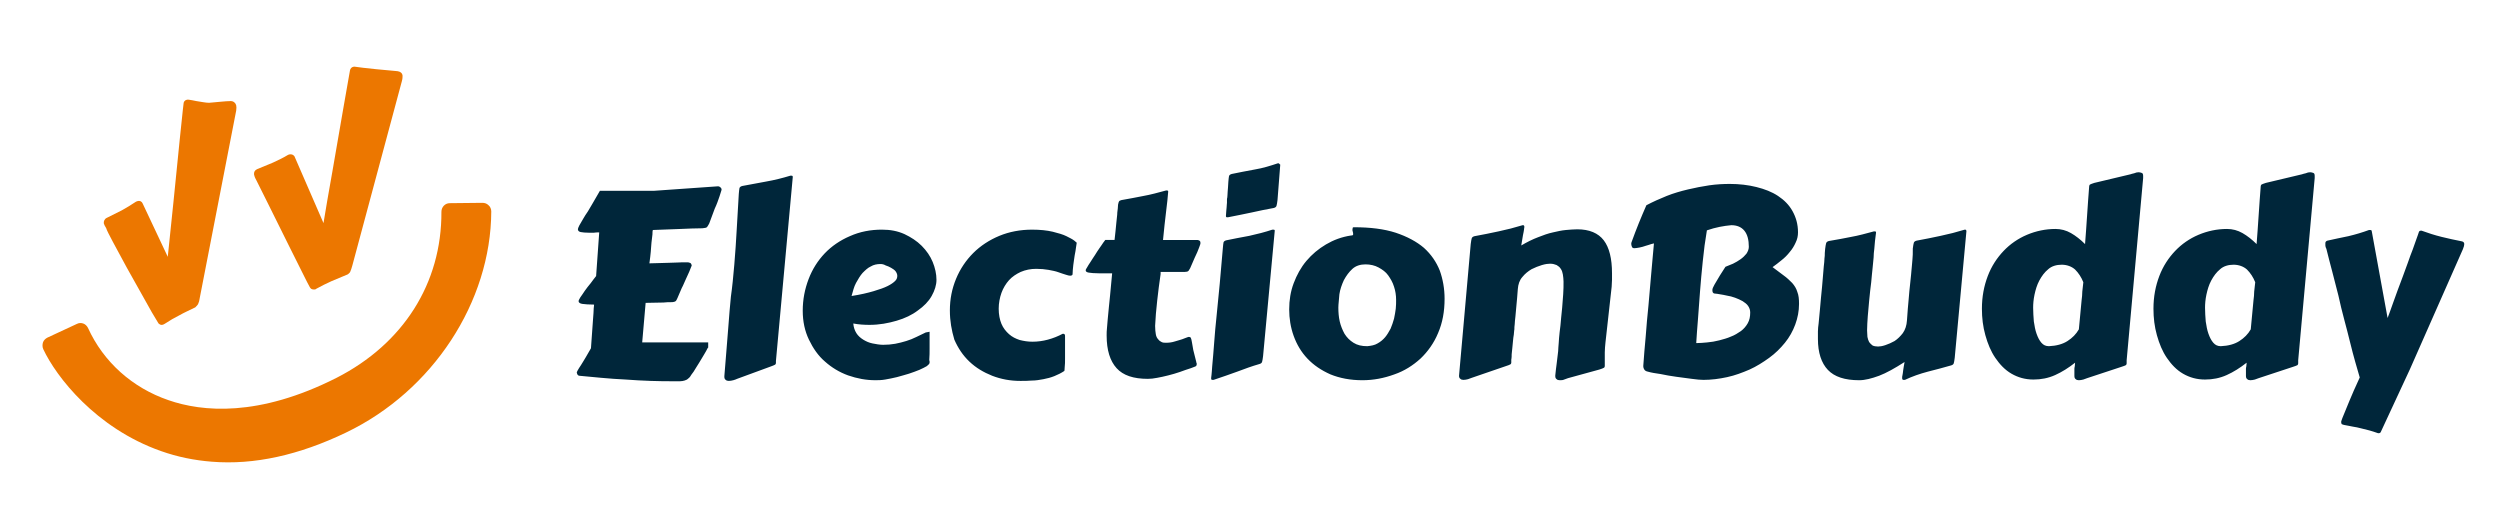
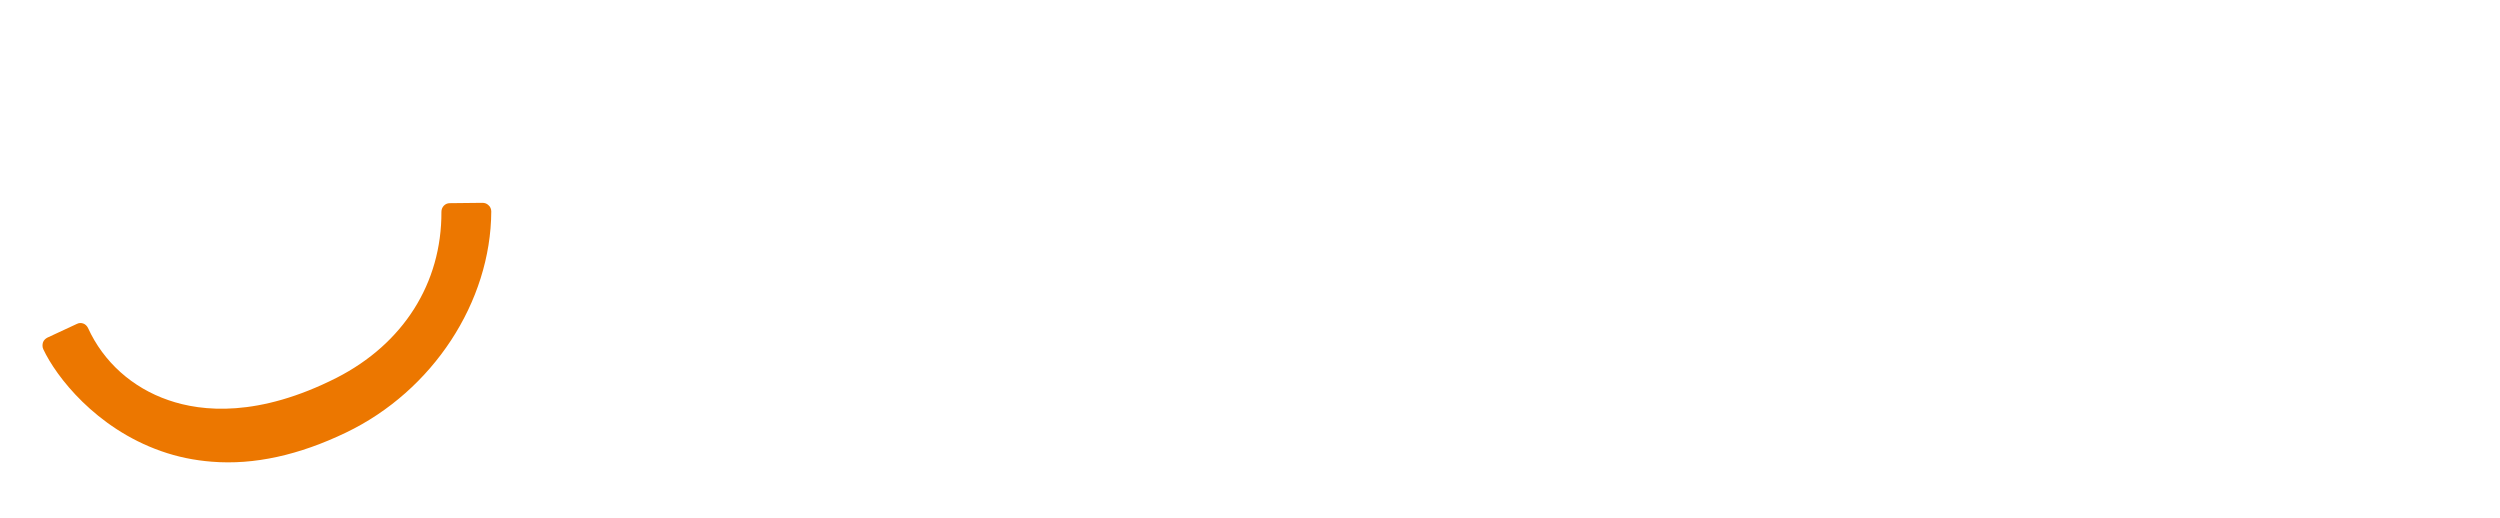
<svg xmlns="http://www.w3.org/2000/svg" xml:space="preserve" id="Layer_1" x="0" y="0" style="enable-background:new 0 0 727.2 150.6" version="1.1" viewBox="0 0 727.2 150.6">
  <style type="text/css">.st0{fill:#00263a}.st1{fill:#ec7700}</style>
-   <path d="M201.1 77.5c-.1.3-.3.8-.6 1.5-.3.6-.6 1.4-1 2.2-.4.8-.7 1.7-1.2 2.6-.4.9-.8 1.8-1.2 2.8-.1.3-.3.6-.4.8-.1.2-.3.3-.6.4-.3.1-.7.1-1.1.1-.5 0-1.2 0-2 .1l-5.2.1-1 11.5H206v1.5c-.1 0-.3.4-.6 1s-.8 1.3-1.3 2.2c-.5.8-1 1.7-1.6 2.6-.5.9-1 1.6-1.4 2.1-.2.4-.5.8-.9 1.1-.3.3-.7.5-1.1.6-.4.1-.8.2-1.3.2h-1.5c-2.2 0-4.6 0-7-.1-2.4-.1-4.9-.2-7.3-.4-2.4-.1-4.8-.3-7.1-.5s-4.5-.4-6.4-.6c-.2 0-.3-.1-.5-.3-.1-.2-.2-.4-.2-.6-.1 0 0-.2.2-.6.2-.4.6-1 1-1.6.4-.7.9-1.4 1.4-2.3.5-.9 1-1.7 1.5-2.6l.6-8.4c.1-1.4.2-2.5.2-3.2.1-.7.1-1.1.1-1.1-1.5 0-2.6-.1-3.4-.2-.7-.1-1.1-.4-1.1-.8 0-.2.2-.6.5-1.1.4-.5.8-1.2 1.3-1.9s1.1-1.5 1.7-2.2c.6-.8 1.1-1.5 1.6-2.1l.9-12.7h-.1c-.5 0-1 0-1.5.1h-1.2c-1.2 0-2.1-.1-2.6-.2s-.8-.4-.8-.8c0-.2.1-.5.4-1.1.3-.5.7-1.2 1.1-1.9.4-.7.9-1.5 1.4-2.2.5-.8.9-1.5 1.3-2.2l2.2-3.8h15.7l18.5-1.3h.2c.1 0 .2 0 .4.1.1.1.2.2.4.3.1.1.2.4.2.6l-.6 1.9c-.2.5-.4 1.1-.6 1.7-.2.6-.5 1.2-.8 1.9l-1.6 4.3c-.2.4-.4.7-.6 1s-.7.3-1.4.4c-1.9 0-4 .1-6.4.2-2.3.1-5 .2-8 .3-.1.3-.1.6-.1.8 0 .2 0 .6-.1 1.2l-.2 1.7c-.1.8-.1 1.7-.2 2.6-.1.9-.2 2.1-.4 3.4 1.3 0 2.5-.1 3.7-.1 1.2 0 2.3-.1 3.3-.1s1.9-.1 2.6-.1h1.6c.2 0 .4.1.7.2.2.1.4.4.4.9.1-.3 0-.1-.1.1zM213.6 76.9c.3-3.4.5-6.8.7-10.2.2-3.3.4-6.8.6-10.3.1-.8.1-1.4.2-1.7.1-.3.4-.5.8-.6 2.3-.4 4.7-.9 7-1.3s4.7-1 7-1.7h.3c.3 0 .4.1.4.4l-4.9 53.5v.6c0 .2-.1.4-.3.5s-.6.3-1.2.5l-9.8 3.6c-.3.1-.6.3-1.1.4-.4.1-.9.2-1.3.2s-.7-.1-.9-.3c-.3-.2-.4-.5-.4-.9v-.2c.2-2.5.4-5 .6-7.4.2-2.4.4-4.9.6-7.5.2-2.6.4-5.3.7-8.2.4-2.8.7-5.9 1-9.4zM256.6 66.8c2.4 0 4.5.4 6.5 1.3 1.9.9 3.6 2 5 3.4s2.5 3 3.2 4.7c.7 1.7 1.1 3.5 1.1 5.2 0 1.5-.5 3.1-1.4 4.7s-2.3 3-4 4.2c-1.7 1.3-3.8 2.3-6.2 3s-5 1.2-7.9 1.2c-1.5 0-3.1-.1-4.7-.4.1 1.1.4 2 .9 2.8.5.8 1.2 1.4 2 1.9s1.7.9 2.7 1.1c1 .2 2.1.4 3.1.4 1.2 0 2.4-.1 3.5-.3 1.1-.2 2.2-.5 3.2-.8 1-.3 2-.7 3-1.2.9-.4 1.8-.9 2.7-1.3.2 0 .4-.1.6-.1.2 0 .3-.1.5-.1v4.9c0 1 0 2.2-.1 3.4.1.1.1.3.1.4v.3c0 .3-.3.6-.8 1-.5.3-1.3.7-2.2 1.1-.9.4-1.9.7-3 1.1-1.1.3-2.3.7-3.5 1-1.2.3-2.3.5-3.4.7-1.1.2-2.1.2-2.9.2-2.7 0-5.3-.5-7.9-1.4-2.5-.9-4.8-2.3-6.7-4-2-1.7-3.5-3.9-4.7-6.4-1.2-2.5-1.8-5.3-1.8-8.4 0-3.3.6-6.3 1.7-9.2s2.7-5.4 4.7-7.5c2-2.1 4.5-3.8 7.3-5 2.9-1.3 6-1.9 9.4-1.9zm-.5 10c-1 0-2 .2-2.8.7-.9.4-1.6 1.1-2.4 1.9-.7.8-1.3 1.8-1.9 2.9s-.9 2.4-1.3 3.8c2.6-.4 4.7-.9 6.4-1.4 1.7-.5 3.1-1 4.1-1.5 1-.5 1.7-1 2.2-1.5s.6-1 .6-1.5c0-.4-.2-.9-.5-1.3s-.8-.7-1.3-1-1-.5-1.6-.7c-.5-.3-1-.4-1.5-.4zM276.3 90.3c0-3.3.6-6.3 1.8-9.2 1.2-2.9 2.9-5.4 5-7.5 2.1-2.1 4.7-3.8 7.6-5 2.9-1.2 6.1-1.8 9.5-1.8 2.3 0 4.3.2 6 .6 1.6.4 3 .8 4 1.3s1.8.9 2.3 1.3c.5.4.7.6.7.6 0 .1-.1.6-.2 1.3-.1.7-.2 1.5-.4 2.4-.1.9-.3 1.8-.4 2.8-.1 1-.2 1.8-.2 2.5 0 .1 0 .3-.1.4-.1.1-.3.2-.6.2s-.7-.1-1.3-.3c-.6-.2-1.3-.4-2.1-.7-.8-.3-1.8-.5-2.9-.7-1.1-.2-2.3-.3-3.6-.3-1.6 0-3.1.3-4.5.9-1.3.6-2.5 1.4-3.4 2.4-.9 1-1.7 2.3-2.2 3.7-.5 1.4-.8 3-.8 4.6 0 1.7.3 3.2.8 4.4.5 1.2 1.3 2.2 2.2 3 .9.8 1.9 1.3 3.1 1.7 1.2.3 2.4.5 3.7.5 1.5 0 3-.2 4.5-.6 1.5-.4 3-1 4.3-1.7h.3c.1 0 .2.1.3.2.1.1.1.4.1.7V104.2c0 1 0 1.9-.1 2.6 0 .7-.1 1.1-.1 1.1-.9.6-1.9 1.1-2.9 1.5-1 .4-2.1.7-3.2.9-1.1.2-2.2.4-3.4.4-1.1.1-2.2.1-3.3.1-2.9 0-5.6-.5-8.2-1.5-2.5-1-4.7-2.3-6.6-4.1-1.9-1.8-3.3-3.9-4.4-6.4-.8-2.7-1.3-5.4-1.3-8.5zM337.6 79.7c-.4 2.6-.7 5.2-1 7.8-.3 2.6-.5 5.1-.6 7.3 0 1 .1 1.8.2 2.4.1.7.4 1.2.7 1.5.3.4.6.6 1 .8.4.2.8.2 1.3.2.8 0 1.7-.1 2.6-.4s1.9-.5 2.8-.9c.3-.1.6-.2.8-.3.2-.1.4-.1.5-.1.2 0 .4.1.5.3.1.2.2.6.3 1.2.1.6.2 1.3.4 2.3.2.9.5 2.1.9 3.6 0 .1 0 .2.1.3v.2c0 .3-.1.6-.4.7-.3.1-.7.3-1.3.5-1 .3-2.1.7-3.2 1.1-1.1.4-2.3.7-3.4 1-1.1.3-2.2.5-3.2.7-1 .2-1.9.3-2.7.3-4.2 0-7.2-1-9.1-3.1-1.9-2.1-2.9-5.2-2.9-9.5 0-.7 0-1.5.1-2.2.1-.8.1-1.6.2-2.4.2-2.5.5-4.9.7-7.1.2-2.2.4-4.4.6-6.4h-3.9c-1.3 0-2.3-.1-2.9-.2-.6-.1-.9-.3-.9-.7 0-.1.1-.4.4-.8.2-.4.6-1 1-1.6.4-.6.8-1.3 1.3-2 .4-.7.9-1.4 1.3-2 .4-.6.8-1.1 1.1-1.6.3-.4.5-.7.6-.8h2.7c.2-1.9.4-3.5.5-4.8.1-1.3.3-2.4.3-3.2.1-.8.2-1.5.2-2s.2-.8.2-1c.1-.2.2-.4.3-.4.1-.1.3-.1.5-.2l3.3-.6c1-.2 2.1-.4 3.1-.6 1-.2 2.1-.4 3.2-.7 1.1-.3 2.2-.6 3.4-.9h.2c.3 0 .4.1.4.3v.1c-.1 1.4-.3 3.3-.6 5.7-.3 2.4-.6 5.2-.9 8.3h10c.2 0 .4.1.6.2.2.1.3.4.3.7 0 .1-.1.6-.4 1.3-.3.8-.7 1.8-1.3 3l-1.3 3c-.2.4-.4.6-.5.8-.2.2-.6.3-1.1.3h-7zM353.8 92.7c.3-3.4.7-6.8 1-10.2.3-3.3.6-6.8.9-10.3.1-.8.1-1.4.2-1.7.1-.3.4-.5.8-.6 2.1-.4 4.3-.9 6.7-1.3 2.3-.5 4.6-1.1 6.7-1.8h.3c.3 0 .4.1.4.3l-3.4 36.5c-.1.8-.2 1.4-.3 1.7-.1.3-.4.5-.8.6-2.1.6-4.3 1.4-6.4 2.2-2.2.8-4.5 1.6-6.9 2.4h-.3c-.3 0-.4-.1-.4-.4 0 0 0-.4.1-1s.1-1.5.2-2.5.2-2.2.3-3.4c.1-1.3.2-2.5.3-3.8.1-1.3.2-2.5.3-3.7.1-1.1.2-2.1.3-3zm2.8-29.9c.1-1.1.1-1.9.2-2.5 0-.6.1-1 .1-1.3V58.1c0-.1 0-.4.1-.7 0-.4.1-.9.1-1.6.1-.7.1-1.7.2-2.9.1-.8.1-1.4.2-1.7.1-.3.4-.5.8-.6 2.1-.4 4.3-.9 6.7-1.3s4.6-1.1 6.7-1.8h.3c.1.1.2.3.3.3l.1.1-.8 10.3c-.1.8-.2 1.4-.3 1.7-.1.3-.4.5-.8.6-2.1.4-4.3.8-6.4 1.3-2.2.5-4.5.9-6.9 1.4h-.3c-.2 0-.3-.1-.3-.4zM396.3 110.6c-3.5 0-6.6-.6-9.3-1.7-2.7-1.2-4.9-2.7-6.7-4.6-1.8-1.9-3.1-4.1-4-6.6-.9-2.5-1.3-5.1-1.3-7.7 0-2.7.4-5.2 1.3-7.6s2.1-4.6 3.7-6.5c1.6-1.9 3.5-3.5 5.7-4.8 2.2-1.3 4.6-2.2 7.3-2.6.4 0 .6-.1.6-.3 0-.3 0-.5-.1-.8-.1-.2-.1-.4-.1-.6 0-.3.1-.5.1-.6.1-.1.2-.1.3-.1 4.8 0 8.8.5 12.2 1.6 3.3 1.1 6.1 2.6 8.2 4.4 2.1 1.9 3.6 4.1 4.6 6.6.9 2.5 1.4 5.3 1.4 8.2 0 3.7-.6 7-1.9 10-1.2 2.9-3 5.4-5.1 7.4-2.2 2-4.7 3.6-7.6 4.6-3 1.1-6.1 1.7-9.3 1.7zm-7-21.1c0 1.3.1 2.7.4 4 .3 1.3.8 2.5 1.4 3.6.7 1.1 1.5 1.9 2.6 2.6 1.1.7 2.4 1 4 1 1.1-.1 2.2-.3 3-.8.9-.5 1.6-1.1 2.2-1.8.6-.7 1.1-1.6 1.6-2.5.4-.9.7-1.9 1-2.9.2-1 .4-2 .5-2.9.1-.9.1-1.8.1-2.6 0-1.3-.2-2.6-.6-3.8-.4-1.3-1-2.3-1.7-3.3s-1.7-1.7-2.8-2.3c-1.1-.6-2.4-.9-3.8-.9-1.5 0-2.8.4-3.8 1.3s-1.8 2-2.5 3.3c-.6 1.3-1.1 2.7-1.3 4.1-.1 1.6-.3 2.8-.3 3.9zM456.1 110c-.3.1-.6.2-1.1.4-.4.2-.9.2-1.3.2s-.7-.1-.9-.3c-.3-.2-.4-.5-.4-.9v-.2c.1-1.3.3-2.5.4-3.4.1-.9.2-1.8.3-2.5.1-.8.2-1.5.2-2.3.1-.8.1-1.6.2-2.7.1-1 .2-2.2.4-3.6.1-1.4.3-3.1.5-5.2l.3-3.9c.1-1.3.1-2.5.1-3.7 0-.7-.1-1.4-.2-2.1-.1-.6-.3-1.2-.6-1.6-.3-.5-.7-.8-1.2-1.1-.5-.2-1.1-.4-1.9-.4-.6 0-1.4.1-2.4.4-1 .3-2 .7-3 1.2-1 .6-1.9 1.3-2.7 2.3-.8.9-1.2 2.1-1.3 3.5-.1 1.8-.3 3.4-.4 4.7-.1 1.3-.2 2.4-.3 3.3-.1.9-.2 1.7-.2 2.2-.1.6-.1 1.1-.1 1.5 0 .1-.1.4-.1.8s-.1 1-.2 1.6c-.1.6-.1 1.3-.2 2s-.1 1.4-.2 2c-.1.6-.1 1.2-.1 1.6 0 .4-.1.7-.1.8v.9c0 .2-.1.4-.3.5-.2.1-.6.3-1.3.5l-9.9 3.4c-.3.1-.6.2-1.1.4-.4.1-.9.2-1.3.2s-.7-.1-.9-.3c-.3-.2-.4-.5-.4-.9l3.4-38.3c.1-.8.2-1.4.3-1.7.1-.3.4-.5.8-.6 2.3-.4 4.6-.9 7-1.4 2.4-.5 4.7-1.1 7-1.8.2 0 .3 0 .4.1 0 .1.1.2.1.3v.2c0 .1-.1.3-.1.7-.1.4-.1.9-.3 1.6-.1.7-.3 1.7-.5 3 1.7-1 3.3-1.8 4.9-2.4 1.5-.6 2.9-1.1 4.3-1.4 1.3-.3 2.6-.6 3.8-.7 1.2-.1 2.3-.2 3.3-.2 3.5 0 6.1 1.1 7.7 3.2 1.6 2.1 2.4 5.3 2.4 9.6v1.9c0 .6-.1 1.3-.1 2L467 99.6c-.1 1-.2 2-.2 2.9v4c0 .2-.1.4-.3.5-.2.1-.6.3-1.3.5l-9.1 2.5zM479.3 108.1c-.5-.1-.8-.3-1-.6-.2-.3-.3-.6-.3-.9v-.2c.2-2.7.4-5.5.7-8.5.2-3 .5-6 .8-9 .3-3.1.5-6.1.8-9.2.3-3 .5-6 .8-8.9-.1 0-.4.1-.8.2-.5.2-1 .3-1.6.5-.6.2-1.2.4-1.8.5-.6.1-1.1.2-1.5.2-.3 0-.6-.1-.7-.4-.1-.3-.2-.5-.2-.8 0-.2 0-.4.1-.6.7-1.9 1.4-3.8 2.1-5.5s1.4-3.4 2.2-5.2c1.9-1 3.9-1.9 5.9-2.7 2-.8 4.1-1.4 6.2-1.9 2.1-.5 4.2-.9 6.2-1.2 2.1-.3 4.1-.4 6-.4 2.7 0 5.3.3 7.7.9 2.4.6 4.5 1.4 6.3 2.6 1.8 1.2 3.2 2.6 4.2 4.4 1 1.8 1.6 3.8 1.6 6.2 0 1-.2 2-.7 3-.4.9-1 1.9-1.7 2.7-.7.9-1.5 1.7-2.4 2.4-.9.7-1.7 1.4-2.6 2 1.2.9 2.3 1.7 3.2 2.4 1 .7 1.8 1.5 2.5 2.2.7.8 1.2 1.6 1.5 2.6.4 1 .5 2.1.5 3.5 0 2.1-.4 4.1-1.1 6-.7 1.9-1.7 3.7-3 5.3-1.3 1.6-2.8 3.1-4.6 4.4-1.8 1.3-3.7 2.5-5.7 3.4-2.1.9-4.2 1.7-6.5 2.2-2.3.5-4.6.8-6.9.8-.8 0-2-.1-3.4-.3-1.4-.2-2.9-.4-4.5-.6-1.6-.2-3.1-.5-4.6-.8-1.4-.2-2.7-.4-3.7-.7zM496.5 67c-.5 2.9-.9 5.9-1.2 9-.3 3-.6 6-.8 8.8-.2 2.9-.4 5.6-.6 8.1-.2 2.6-.4 4.9-.5 6.9 1 0 2.1-.1 3.2-.2 1.2-.1 2.3-.3 3.5-.6 1.1-.3 2.3-.6 3.4-1.1 1.1-.4 2-1 2.9-1.6.8-.6 1.5-1.4 2-2.3s.7-1.9.7-3.1c0-.7-.2-1.3-.6-1.9s-1-1-1.6-1.4c-.7-.4-1.4-.7-2.2-1-.8-.3-1.6-.5-2.3-.6-.8-.2-1.5-.3-2.1-.4-.6-.1-1.1-.2-1.4-.2-.4 0-.6-.2-.7-.4-.1-.2-.1-.4-.1-.7 0-.3.2-.8.6-1.5s.9-1.5 1.6-2.7l1.6-2.5c.7-.3 1.4-.6 2.2-.9.8-.4 1.5-.8 2.2-1.3.7-.5 1.2-1 1.7-1.6.4-.6.7-1.3.7-2 0-2-.4-3.6-1.3-4.7s-2.2-1.6-3.8-1.6c-2.2.2-4.5.6-7.1 1.5zM568.6 104c-.1.8-.2 1.4-.3 1.7s-.4.5-.8.6c-2.1.6-4.3 1.2-6.7 1.8-2.3.6-4.6 1.4-6.7 2.4h-.3c-.2 0-.3 0-.4-.1 0-.1-.1-.2-.1-.3v-.3c0-.1 0-.4.1-.7.1-.3.1-.8.2-1.4.1-.6.2-1.4.4-2.4-2.8 1.8-5.3 3.2-7.4 4-2.2.8-4.1 1.3-5.8 1.3-4.2 0-7.2-1-9.1-3-1.9-2-2.9-5-2.9-9v-2.2c0-.8.1-1.5.2-2.3.3-2.9.5-5.5.7-7.6s.4-3.9.5-5.4c.1-1.5.2-2.7.3-3.6.1-.9.2-1.7.2-2.3.1-.6.1-1.1.1-1.6 0-.4.1-.8.1-1.2.1-.8.2-1.4.3-1.7.1-.3.4-.5.8-.6 1.2-.2 2.3-.4 3.4-.6 1.1-.2 2.1-.4 3.1-.6 1-.2 2.1-.4 3.2-.7 1.1-.3 2.2-.6 3.4-.9h.2c.3 0 .4.1.4.3v.1c-.1.9-.2 1.6-.3 2.4s-.1 1.5-.2 2.3c-.1.8-.2 1.6-.2 2.5-.1.9-.2 1.9-.3 3.1s-.3 2.6-.4 4.1c-.2 1.5-.4 3.3-.6 5.4-.1 1.5-.3 3-.4 4.5s-.2 2.9-.2 4.1c0 .7.1 1.3.1 1.9.1.6.3 1.1.5 1.5.3.4.6.7 1 1 .4.2 1 .3 1.6.3.5 0 1.2-.1 2.1-.4s1.8-.7 2.7-1.2c.9-.6 1.7-1.4 2.4-2.3.7-1 1.1-2.2 1.2-3.7.2-2.5.3-4.5.5-6.2.1-1.7.3-3.1.4-4.2.1-1.1.2-2.1.3-2.9s.1-1.5.2-2.2c.1-.7.1-1.5.2-2.3.1-.8.1-1.8.1-3.1.1-.8.2-1.4.3-1.7.1-.3.4-.5.8-.6 2.3-.4 4.6-.9 7-1.4 2.4-.5 4.7-1.1 7-1.8.2 0 .3 0 .4.1 0 .1.1.2.1.3l-3.4 36.8zM618.6 104.8V105.7c0 .2-.1.4-.2.5-.2.1-.6.3-1.3.5l-10 3.3c-.3.1-.6.2-1.1.4-.4.1-.9.2-1.3.2s-.7-.1-.9-.3c-.3-.2-.4-.5-.4-1V107.4c0-.2 0-.5.1-.8 0-.3.1-.6.1-1.1-1.9 1.5-3.8 2.7-5.8 3.6-2 .9-4.1 1.3-6.3 1.3-2.4 0-4.5-.6-6.4-1.7-1.9-1.1-3.4-2.7-4.7-4.6-1.3-1.9-2.2-4.1-2.9-6.6-.7-2.5-1-5-1-7.7 0-3.5.6-6.6 1.7-9.5 1.1-2.9 2.7-5.3 4.6-7.3 1.9-2 4.2-3.6 6.8-4.7 2.6-1.1 5.4-1.7 8.3-1.7 1.6 0 3.1.4 4.5 1.2 1.4.8 2.8 1.9 4.1 3.2.1-1.2.2-2.6.3-4 .1-1.4.2-2.9.3-4.4s.2-3 .3-4.4c.1-1.5.2-2.8.3-4 0-.2.1-.4.2-.5.2-.1.6-.3 1.3-.5l10.5-2.5c.3-.1.6-.2 1.1-.3.4-.2.9-.3 1.3-.3.3 0 .6.1.9.2.3.1.4.4.4.9v.6l-4.8 53zm-13.1-17.5c.1-.8.2-1.6.2-2.5l.3-2.7c-.6-1.5-1.4-2.7-2.4-3.7-1-.9-2.4-1.4-3.9-1.4s-2.9.4-3.9 1.3c-1.1.9-1.9 2-2.6 3.3-.7 1.3-1.1 2.7-1.4 4.1-.3 1.4-.4 2.7-.4 3.8 0 1.3.1 2.7.2 4 .2 1.3.4 2.5.8 3.6s.8 1.9 1.4 2.6c.6.7 1.3 1 2.2 1 2.2-.1 4-.6 5.4-1.5 1.4-.9 2.5-2 3.3-3.4l.8-8.5zM668.5 104.8V105.7c0 .2-.1.4-.2.5-.2.1-.6.3-1.3.5l-10 3.3c-.3.1-.6.2-1.1.4-.4.1-.9.2-1.3.2s-.7-.1-.9-.3c-.3-.2-.4-.5-.4-1V107.4c0-.2 0-.5.1-.8 0-.3.1-.6.1-1.1-1.9 1.5-3.8 2.7-5.8 3.6-2 .9-4.1 1.3-6.3 1.3-2.4 0-4.5-.6-6.4-1.7-1.9-1.1-3.4-2.7-4.7-4.6-1.3-1.9-2.2-4.1-2.9-6.6-.7-2.5-1-5-1-7.7 0-3.5.6-6.6 1.7-9.5 1.1-2.9 2.7-5.3 4.6-7.3 1.9-2 4.2-3.6 6.8-4.7 2.6-1.1 5.4-1.7 8.3-1.7 1.6 0 3.1.4 4.5 1.2 1.4.8 2.8 1.9 4.1 3.2.1-1.2.2-2.6.3-4 .1-1.4.2-2.9.3-4.4s.2-3 .3-4.4c.1-1.5.2-2.8.3-4 0-.2.1-.4.2-.5.2-.1.6-.3 1.3-.5l10.5-2.5c.3-.1.6-.2 1.1-.3.4-.2.9-.3 1.3-.3.3 0 .6.1.9.2.3.1.4.4.4.9v.6l-4.8 53zm-13-17.5c.1-.8.2-1.6.2-2.5l.3-2.7c-.6-1.5-1.4-2.7-2.4-3.7-1-.9-2.4-1.4-3.9-1.4s-2.9.4-3.9 1.3c-1.1.9-1.9 2-2.6 3.3-.7 1.3-1.1 2.7-1.4 4.1-.3 1.4-.4 2.7-.4 3.8 0 1.3.1 2.7.2 4 .2 1.3.4 2.5.8 3.6s.8 1.9 1.4 2.6c.6.7 1.3 1 2.2 1 2.2-.1 4-.6 5.4-1.5 1.4-.9 2.5-2 3.3-3.4l.8-8.5zM692.5 125.7c-.1.1-.1.2-.2.2-.1.1-.2.1-.3.1h-.3c-.9-.3-1.7-.6-2.5-.8l-2.4-.6c-.8-.2-1.6-.4-2.4-.5-.8-.2-1.7-.3-2.6-.5-.2-.1-.4-.1-.6-.2-.1-.1-.2-.3-.2-.6 0-.1 0-.3.1-.5.1-.3.3-.9.7-1.8s.9-2.2 1.6-3.9c.7-1.7 1.7-4 3-6.8-.4-1.3-.8-2.8-1.3-4.5-.5-1.7-1-3.7-1.5-5.7-.5-2.1-1.1-4.3-1.7-6.6s-1.2-4.6-1.7-7c-.6-2.4-1.2-4.7-1.8-7-.6-2.3-1.2-4.5-1.7-6.6-.2-.4-.3-.7-.3-1v-.7c0-.3.2-.6.6-.7 1.9-.4 4-.9 6.1-1.3 2.1-.5 4.1-1.1 6-1.8h.3c.3 0 .5.1.5.4l4.6 25.2c.1-.3.3-.8.6-1.6s.6-1.7 1-2.8c.4-1.1.8-2.3 1.3-3.6.5-1.3 1-2.7 1.5-4 .5-1.4 1-2.7 1.5-4.1.5-1.4.9-2.6 1.4-3.8.4-1.2.8-2.2 1.1-3.1.3-.9.6-1.6.7-2 .1-.3.3-.4.6-.4h.2c1.9.7 3.8 1.3 5.8 1.8s3.9.9 5.9 1.3c.5.1.7.4.7.8 0 .3-.1.8-.4 1.5L701 107.4l-8.5 18.3z" class="st0" />
-   <path d="M36.8 77.7c3.4 6.1 7 12.5 7.4 13.2.7 1.2 1.3 2.2 1.8 3 .1.2.2.3.4.4.2.1.3.2.5.2s.4 0 .6-.1c.1 0 .2-.1.2-.1.1 0 .1-.1.2-.1 1.5-1 2.9-1.8 4.3-2.5 1.4-.8 2.8-1.4 4.2-2.1.2-.1.5-.2.6-.4.2-.2.4-.4.6-.7.1-.2.2-.5.3-.8.1-.3.1-.6.2-1l10.6-54.5c.1-.7.1-1.2 0-1.6-.2-.7-.8-1.2-1.6-1.2s-1.9.1-3 .2c-1.2.1-2.5.2-3.3.3-.9 0-2.4-.3-3.7-.5-.8-.2-1.6-.3-2.2-.4h-.5c-.6.1-1 .6-1 1.1l-.2 1.7c-.1.4-1.4 13.7-2.7 26.5-.7 6.5-1.3 12.8-1.7 16.4l-7.3-15.5c-.2-.5-.7-.9-1.5-.7-.2.1-.4.1-.5.2-1.3.9-2.7 1.7-4.1 2.5L31 63.4c-.6.3-.9 1-.8 1.6.1.3.3.8.7 1.4.2.9 3 5.9 5.9 11.3zM84.1 71.6l4.4 8.8c.6 1.3 1.2 2.3 1.6 3.1.1.2.2.3.4.5.2.1.4.2.6.2h.5c.1 0 .2 0 .2-.1.1 0 .1 0 .2-.1 1.5-.8 3-1.6 4.4-2.2 1.4-.6 2.9-1.2 4.3-1.8.3-.1.5-.2.6-.3.2-.2.5-.4.6-.7.1-.2.2-.5.3-.8.1-.3.2-.6.3-1l14.4-53.6c.2-.7.2-1.2.2-1.6-.1-.8-.7-1.2-1.5-1.3-1.7-.1-10.7-1-12.4-1.3h-.3c-.6.1-1 .5-1.1 1.1l-.3 1.7c-.1.4-2.6 14.9-4.8 27.6-1.1 6.2-2.1 11.9-2.6 15.1l-8.3-19.1c-.1-.5-.7-1-1.5-.9-.2 0-.4.1-.6.2-1.3.8-2.8 1.5-4.3 2.2l-4.6 1.9c-.7.3-1 .9-.9 1.6.1.4.2.8.6 1.5.6 1.1 5.7 11.5 9.6 19.3z" class="st1" />
  <path d="M142.9 61.5c0-.7-.3-1.4-.8-1.8-.5-.5-1.1-.7-1.8-.7l-9.5.1c-1.3 0-2.4 1.1-2.4 2.5.1 20.8-11.1 38.4-30.5 48.3-22.7 11.5-39.1 9.9-48.9 6.5-10.5-3.6-18.9-11.1-23.4-21-.3-.6-.8-1.1-1.4-1.3-.6-.2-1.2-.2-1.8.1l-8.6 4c-.6.3-1.1.8-1.3 1.4-.2.6-.2 1.4.1 2 3.7 7.9 15.2 22.9 34.2 29.6 4.8 1.7 9.7 2.7 14.8 3.1 12.3 1 25.4-1.9 39.1-8.5 25.2-12.1 42.1-38 42.2-64.3z" class="st1" />
</svg>